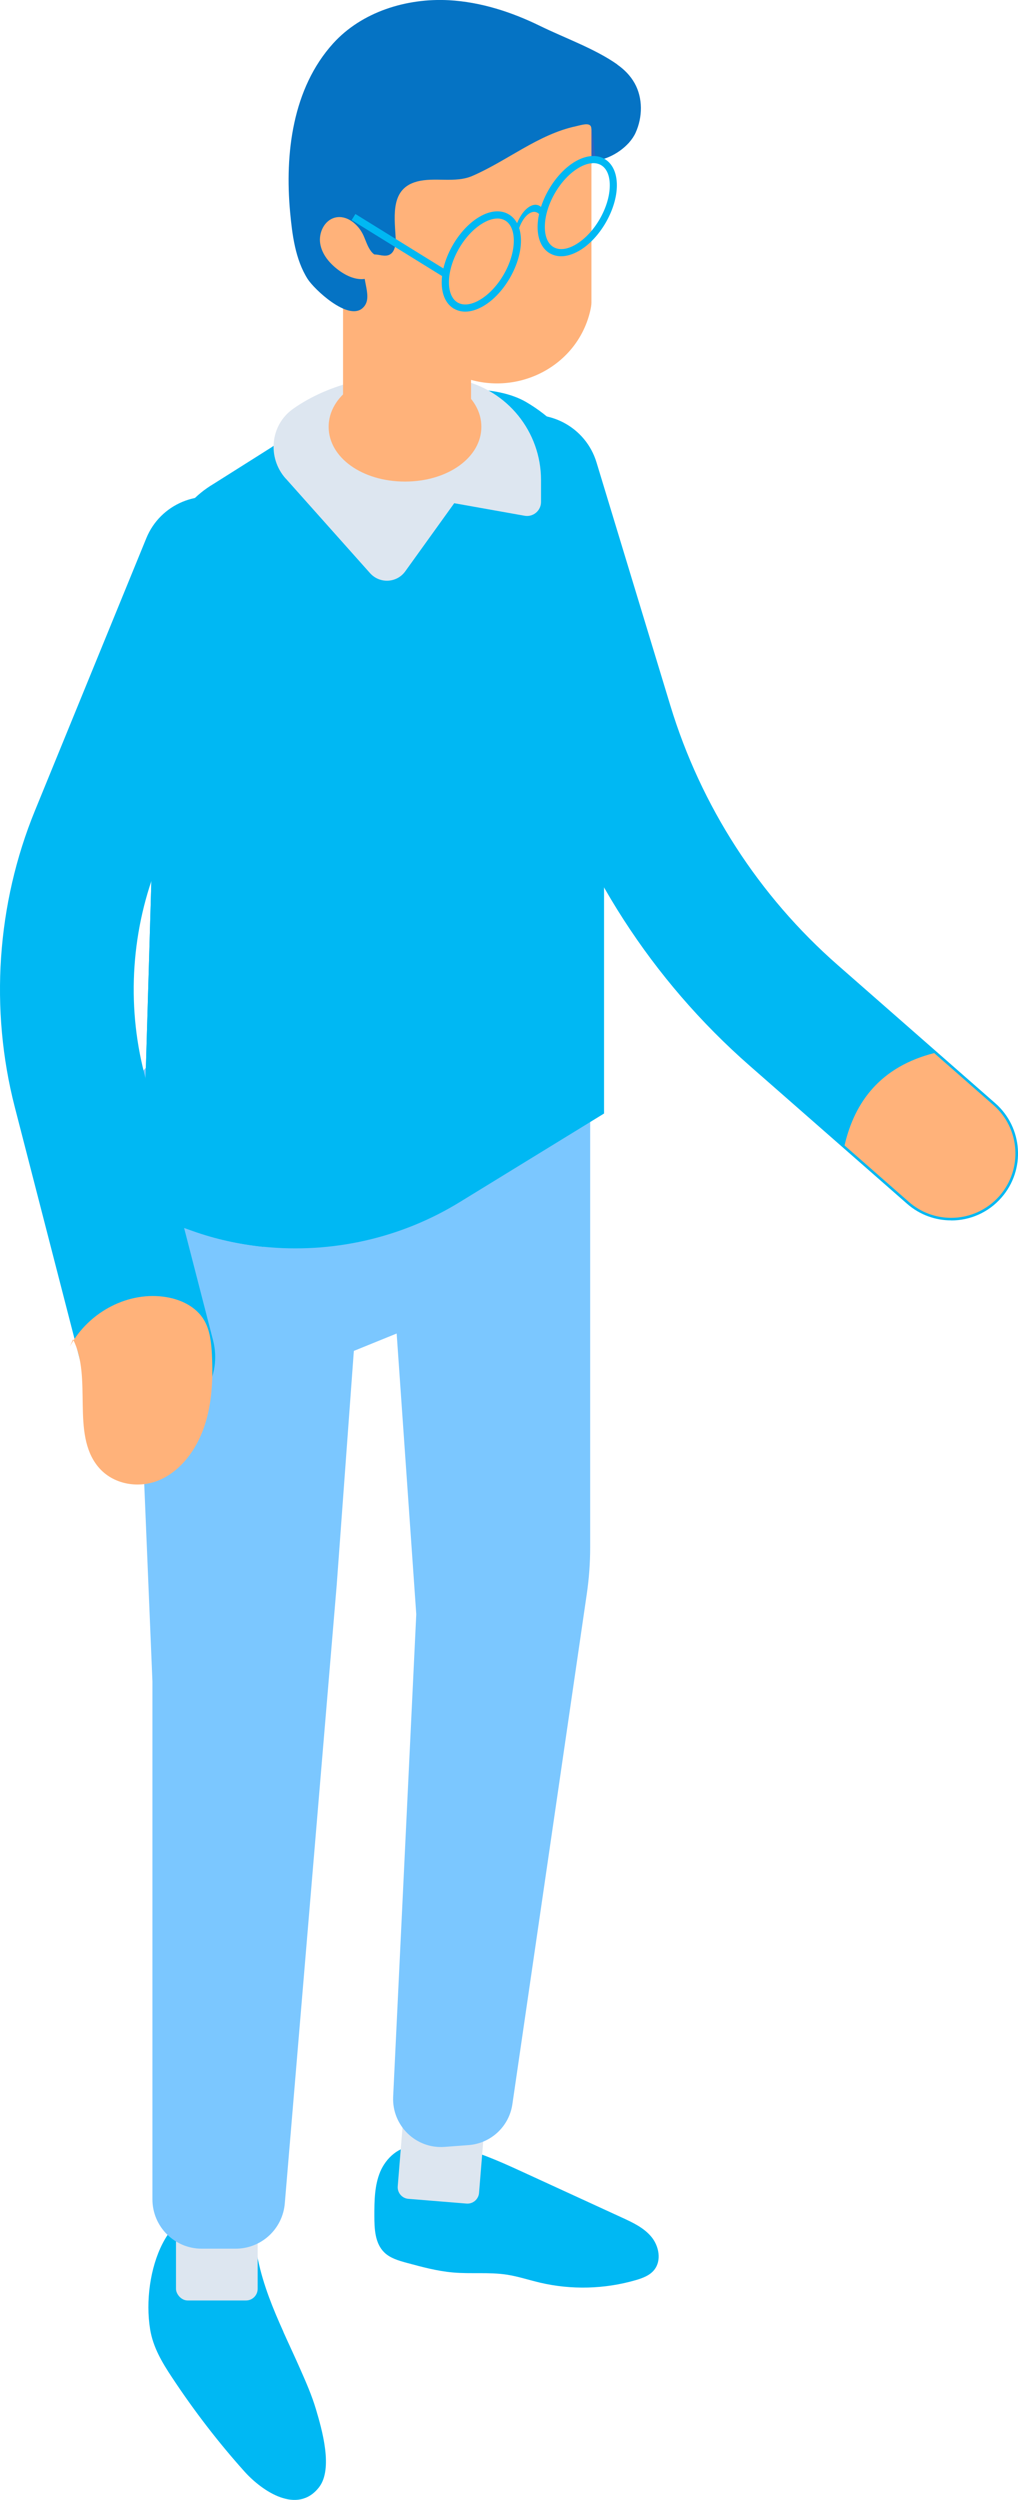
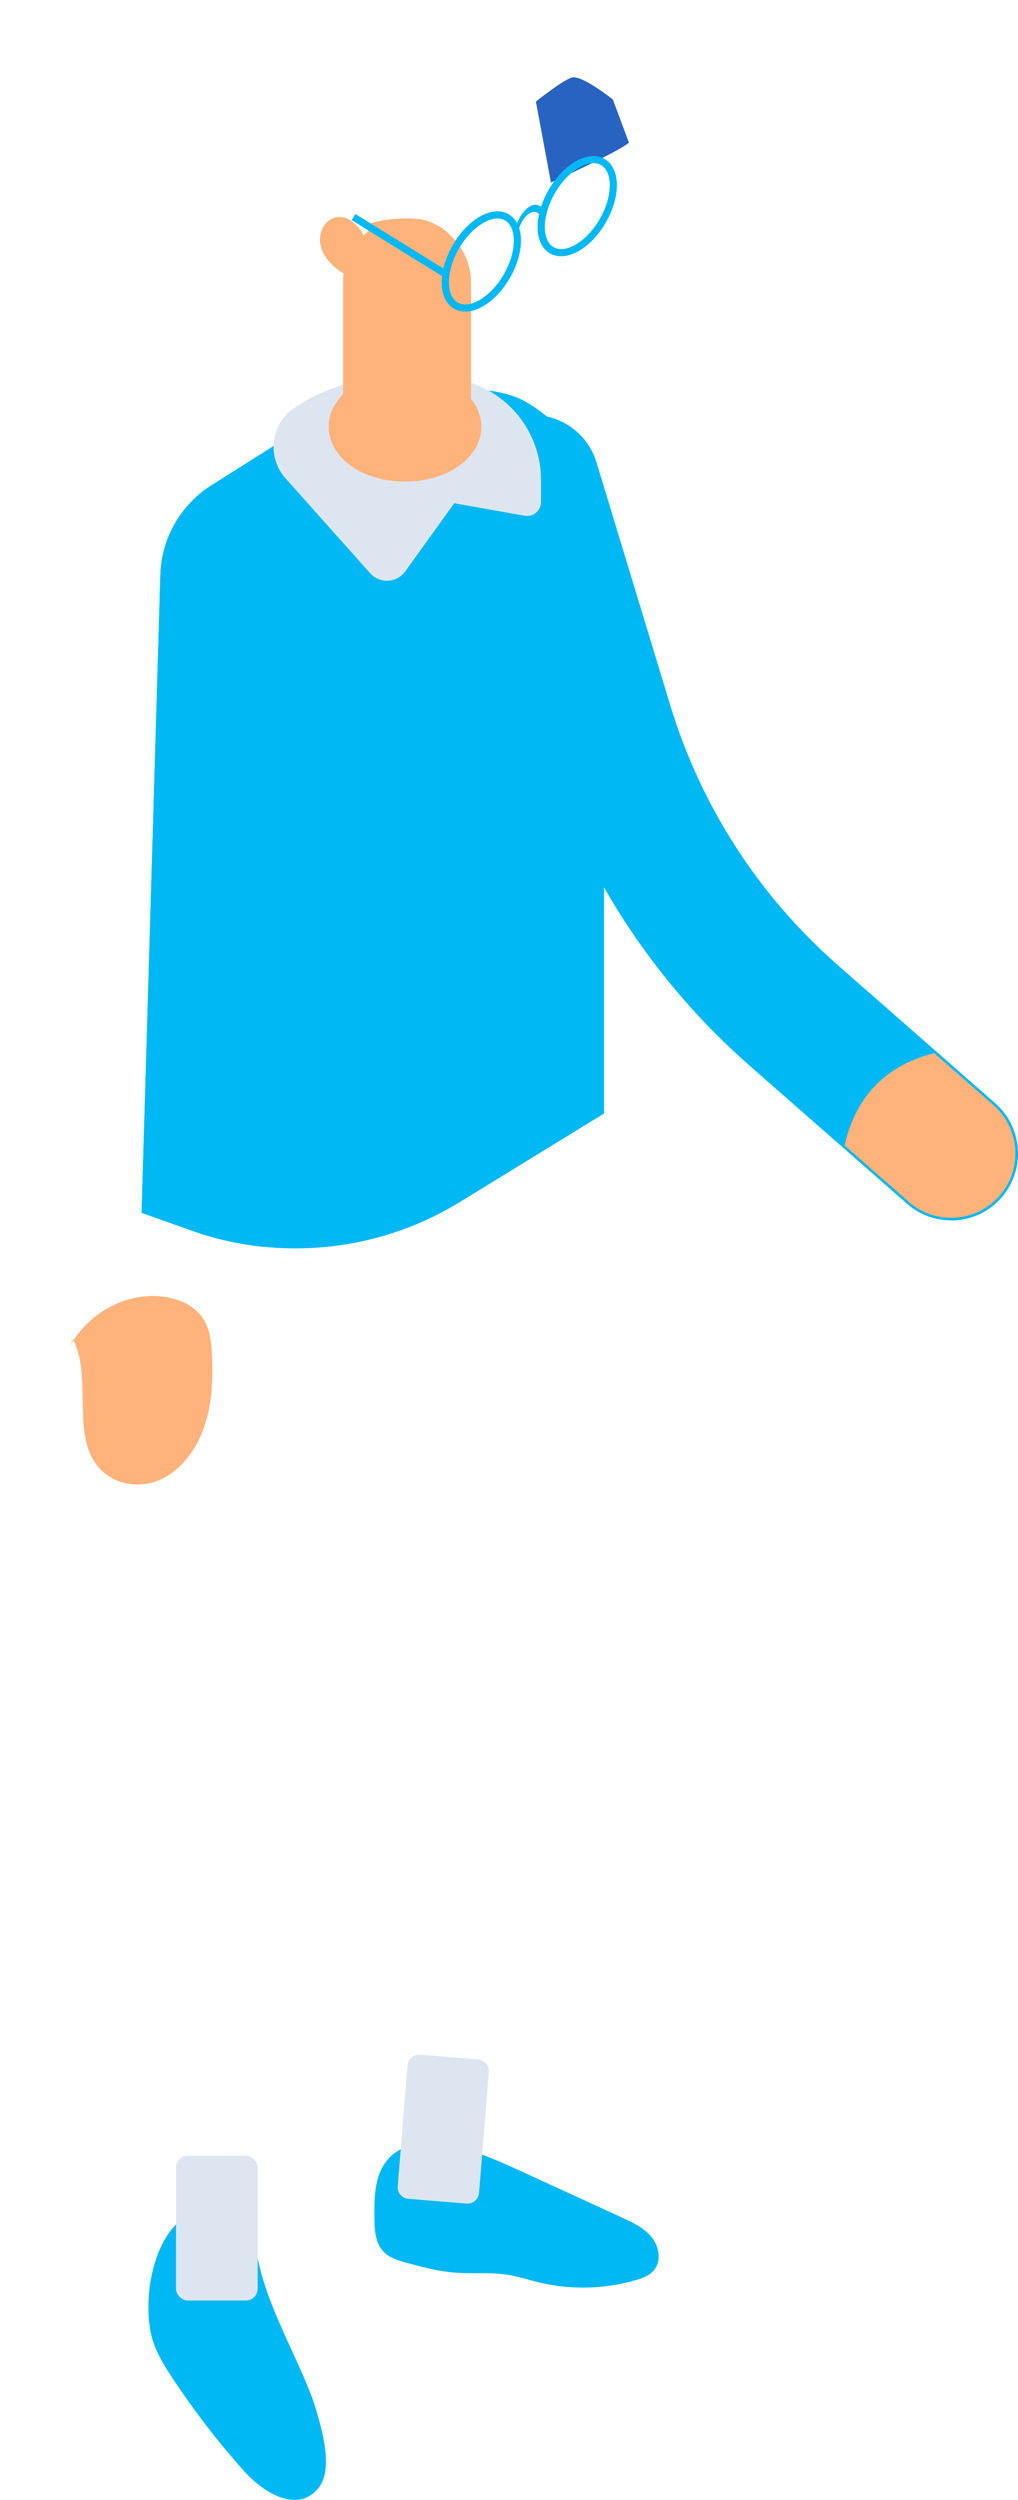
<svg xmlns="http://www.w3.org/2000/svg" viewBox="0 0 136.51 334.98">
  <defs>
    <style>.cls-1{fill:#00b8f3;}.cls-2{fill:#ffb200;}.cls-3{fill:#ffb27a;}.cls-4{fill:#7bc7ff;}.cls-5{fill:#dde6f0;}.cls-6{fill:#0573c4;}.cls-7{fill:#2963c1;}.cls-8{mix-blend-mode:multiply;}.cls-9{isolation:isolate;}</style>
  </defs>
  <g class="cls-9">
    <g id="_イヤー_2">
      <g id="_イヤー_1-2">
        <g>
          <path class="cls-1" d="M127.55,163.54c2.49,0,4.97-1.03,6.74-3.06,3.26-3.72,2.89-9.39-.83-12.65l-21.12-18.51c-10.59-9.28-18.35-21.31-22.45-34.78l-9.9-32.58c-1.44-4.74-6.45-7.41-11.18-5.97-4.74,1.44-7.41,6.45-5.97,11.18l9.9,32.58c5.07,16.67,14.67,31.56,27.78,43.05l21.12,18.51c1.7,1.49,3.81,2.22,5.91,2.22Z" />
          <path class="cls-1" d="M55.5,287.62c-1.99-.04-3.73,1.54-4.51,3.38-.77,1.84-.79,3.89-.79,5.89,0,1.75,.07,3.69,1.32,4.92,.8,.79,1.94,1.11,3.03,1.41,2.04,.55,4.1,1.11,6.21,1.29,2.39,.21,4.81-.07,7.19,.29,1.51,.23,2.97,.72,4.46,1.07,4.21,.99,8.67,.87,12.82-.33,.93-.27,1.89-.62,2.49-1.37,1.01-1.24,.66-3.17-.35-4.41-1.01-1.24-2.51-1.94-3.97-2.61-4.37-2.01-8.74-4.01-13.11-6.02-4.29-1.97-8.73-3.97-13.44-4.08-1.51-.03-3.49,.65-3.36,2.15l2.01-1.56Z" />
          <path class="cls-5" d="M55.54,275.61h7.82c.86,0,1.56,.7,1.56,1.56v16.26c0,.86-.7,1.56-1.56,1.56h-7.82c-.86,0-1.56-.7-1.56-1.56v-16.26c0-.86,.7-1.56,1.56-1.56Z" transform="translate(23.32 -3.88) rotate(4.65)" />
          <path class="cls-1" d="M37.99,312.45c.76,1.7,1.56,3.38,2.3,5.07,.76,1.72,1.52,3.45,2.07,5.29,.81,2.72,2.34,8.01,.42,10.48-2.9,3.72-7.62,.53-9.98-2.09-3.5-3.9-6.76-8.13-9.74-12.64-1.28-1.93-2.54-4.01-2.93-6.44-1.21-7.46,2.38-18.04,9.91-15.56,2.75,.9,3.92,3.25,4.57,6.3,.72,3.39,2.01,6.53,3.4,9.61Z" />
          <rect class="cls-5" x="23.6" y="288.87" width="10.95" height="19.39" rx="1.56" ry="1.56" />
-           <path class="cls-4" d="M55.82,123.65l-27.64,9.58-11.04,12.61,3.3,79.48v69.39c0,3.65,2.96,6.61,6.61,6.61h4.55c3.44,0,6.3-2.63,6.59-6.06l6.96-82.85,2.3-31.39,5.74-2.33,2.63,37.62-3.1,64.65c-.18,3.86,3.05,7.01,6.9,6.72l3.2-.24c3.01-.22,5.46-2.5,5.89-5.49l9.98-68.39c.3-2.06,.45-4.13,.45-6.21v-71.36l-23.33-12.35Z" />
          <path class="cls-3" d="M125.27,141.11l7.96,6.98c3.58,3.14,3.93,8.58,.8,12.16-1.7,1.94-4.09,2.94-6.48,2.94-2.02,0-4.04-.7-5.68-2.14l-8.62-7.56c1.35-5.89,4.87-10.56,12.02-12.38Z" />
          <path class="cls-1" d="M81,72.01v77.2l-19.27,11.82c-8,4.93-17.27,6.96-26.44,6.03-3.21-.34-6.41-1.03-9.51-2.14l-6.79-2.41,2.52-85.61c.14-3.58,1.55-6.93,3.96-9.48,.9-1,1.96-1.86,3.17-2.58l6.07-3.83,1.69-1.07c4.58-3.21,13.48-6.51,21.47-7.48,1.59-.21,3.1-.31,4.55-.31,3.2,0,6.07,.52,8.13,1.72,6.44,3.76,10.44,10.65,10.44,18.13Z" />
          <path class="cls-1" d="M35.29,167.07c-3.21-.34-6.41-1.03-9.51-2.14l-6.79-2.41,2.52-85.61c.14-3.58,1.55-6.93,3.96-9.48,1.34,.14,2.69,.34,4,.65,.38,.1,.79,.24,1.1,.45,1.86,.52,3.62,1.24,4.89,2.58,3,3.14,2.28,8.24,.79,12.34-1.45,4.14-3.45,8.44-2.31,12.65,.83,3,3.14,5.45,3.76,8.51,1.27,6.48-5.58,22.68-4.93,29.26,.38,3.76,3.1,6.79,4.83,10.13,3.65,7.27,2.17,16.16-2.31,23.06Z" />
          <path class="cls-5" d="M38.33,64.14c3.4,3.81,8.33,9.34,11.29,12.66,1.3,1.45,3.6,1.33,4.73-.25l6.56-9.12,9.43,1.68c1.15,.21,2.21-.68,2.21-1.85v-2.93c0-6.48-4.52-12.07-10.85-13.43-2.08-.44-4.29-.69-6.59-.69-6.23,0-11.85,1.76-15.83,4.59-3.05,2.17-3.46,6.54-.97,9.33Z" />
          <path class="cls-1" d="M46.49,33.09s-.06,.03-.09,.06c-.03-.12-.03-.27-.03-.39,0,.12,.03,.24,.12,.33Z" />
          <g>
            <path class="cls-3" d="M54.31,64.53c5.74,0,10.24-3.23,10.24-7.34,0-4.12-4.5-7.34-10.24-7.34-5.74,0-10.24,3.23-10.24,7.34,0,4.12,4.5,7.34,10.24,7.34Z" />
            <path class="cls-7" d="M84.34,19.12c-1.53,1.29-10.46,5.34-10.46,5.34l-2.02-10.85s3.51-2.82,4.82-3.22c1.31-.4,5.5,2.94,5.5,2.94l2.16,5.79Z" />
            <path class="cls-3" d="M46,56.28h0v-18.42c0-2.27,.9-4.34,2.34-5.89,.83-.9,1.86-1.62,3.03-2.1,.93-.34,1.9-.55,2.93-.59,.48,0,.97,.03,1.41,.07,1.9,.24,3.62,1.14,4.93,2.45,1.55,1.55,2.52,3.69,2.52,6.07v18.41h0v.9h-.1c-.59,3.01-4.1,5.25-8.48,5.25-4.38,0-7.89-2.25-8.48-5.25h-.1v-.9Z" />
            <g class="cls-8">
              <path class="cls-3" d="M62.13,58.14c-7.12-.37-12.77-4.91-12.77-10.43V30.02c1.57-.5,3.28-.74,5.08-.74h.47c.33,0,.67,.03,1,.07h.3c.8,.13,1.6,.4,2.31,.8,.33,.13,.64,.33,.94,.57,.13,.1,.27,.2,.4,.3,.33,.3,.64,.6,.94,.94,1.44,1.64,2.34,3.91,2.34,6.42v15.81l-1,3.95Z" />
            </g>
-             <path class="cls-3" d="M49.59,45.65c-1.86-2.71-2.65-7.06-3.12-9.93-.48-2.98-4.5-1.73-4.51-4.77,0-2.16,2.02-4.47,2.93-6.34,1.09-2.24,2.43-4.06,4.5-5.51,2.5-1.75,5.45-2.74,8.4-3.54,3.29-.9,6.66-1.57,10.05-1.96l.94-3.21h10.53v30.17c0,.29-.07,.72-.2,1.25-1.84,7.49-10.07,11.48-17.25,8.66l-12.26-4.82Z" />
-             <path class="cls-6" d="M82.78,8.64c-2.99-2.11-7.04-3.54-10.35-5.16-3.82-1.87-7.94-3.21-12.21-3.45-5.7-.31-11.7,1.55-15.54,5.78-5.48,6.05-6.49,14.82-5.78,22.59,.28,3.02,.69,6.36,2.35,8.98,.88,1.38,5.36,5.61,7.33,3.94,1.67-1.41-.37-4.04,.41-6.17,.1-.29,.21-.59,.43-.79,.39-.35,.98-.28,1.49-.18,.4,.07,.83,.14,1.21,0,.87-.33,.99-1.51,.93-2.44-.19-3.02-.61-6.49,2.86-7.41,2.4-.64,5.11,.25,7.44-.76,4.72-2.05,8.84-5.57,13.87-6.65,.69-.15,1.88-.57,2.05,.12,.55,2.2,.21,2.96,.76,4.46,2.06-.28,4.37-1.88,5.2-3.71,.95-2.09,.99-4.64-.13-6.64-.58-1.03-1.38-1.83-2.32-2.49Z" />
            <rect class="cls-1" x="53.19" y="25.6" width=".96" height="14.74" transform="translate(-2.6 61.26) rotate(-58.26)" />
            <g>
-               <path class="cls-3" d="M51.91,34.37c-.31,.17-.66,.17-1,.08-.03-.09-.02-.18-.07-.26l1.07,.18Z" />
              <path class="cls-3" d="M44.92,29.16c1.57-.4,3.12,.89,3.8,2.35,.34,.74,.56,1.55,1.06,2.19,.28,.36,.7,.63,1.13,.75,.45,1.14-.46,2.57-1.7,2.87-1.33,.32-2.72-.31-3.82-1.13-1.18-.88-2.21-2.08-2.45-3.54s.56-3.13,1.98-3.49Z" />
            </g>
            <g>
              <path class="cls-2" d="M72.71,29.48c-.29-.99-.93-1.34-1.67-.92-.74,.42-1.37,1.51-1.67,2.84l-.47-.08c.38-1.71,1.2-3.11,2.14-3.65,.95-.55,1.77-.09,2.14,1.18l-.47,.63Z" />
              <g>
                <path class="cls-1" d="M72.71,29.48c-.29-.99-.93-1.34-1.67-.92-.74,.42-1.37,1.51-1.67,2.84l-.47-.08c.38-1.71,1.2-3.11,2.14-3.65,.95-.55,1.77-.09,2.14,1.18l-.47,.63Z" />
                <path class="cls-1" d="M60.89,41.38c-1.07-.62-1.66-1.88-1.66-3.54,0-3.23,2.28-7.17,5.07-8.79,1.44-.84,2.83-.96,3.9-.34,1.07,.62,1.66,1.87,1.66,3.54,0,3.23-2.28,7.17-5.07,8.78-.84,.48-1.65,.73-2.4,.73-.54,0-1.05-.13-1.5-.39Zm3.9-11.5c-2.53,1.46-4.59,5.03-4.59,7.95,0,1.31,.42,2.27,1.17,2.71,.76,.44,1.8,.32,2.94-.34,2.53-1.46,4.59-5.03,4.59-7.95,0-1.31-.42-2.27-1.17-2.71-.3-.17-.64-.26-1.02-.26-.58,0-1.23,.2-1.92,.6Z" />
                <path class="cls-1" d="M73.75,33.96c-1.07-.62-1.66-1.87-1.66-3.54,0-3.23,2.28-7.17,5.07-8.79,1.45-.83,2.83-.95,3.9-.34,1.07,.62,1.66,1.88,1.66,3.54,0,3.23-2.28,7.17-5.07,8.78-.84,.48-1.65,.73-2.4,.73-.54,0-1.05-.13-1.5-.39Zm3.9-11.5c-2.53,1.46-4.59,5.03-4.59,7.95,0,1.31,.42,2.27,1.18,2.71,.76,.44,1.8,.32,2.94-.34,2.53-1.46,4.59-5.03,4.59-7.95,0-1.31-.42-2.27-1.18-2.71-.3-.17-.64-.26-1.02-.26-.58,0-1.23,.2-1.92,.6Z" />
              </g>
            </g>
          </g>
          <g>
-             <path class="cls-1" d="M19.88,190.81c.74,0,1.49-.09,2.25-.29,4.79-1.24,7.68-6.13,6.44-10.92l-9.22-35.75c-2.42-9.37-1.73-19.47,1.93-28.43l14.93-36.51c1.87-4.58-.32-9.82-4.9-11.69-4.58-1.87-9.82,.32-11.69,4.9L4.68,108.64c-5.12,12.51-6.07,26.61-2.7,39.7l9.22,35.75c1.04,4.04,4.68,6.73,8.67,6.73Z" />
            <path class="cls-3" d="M9.79,179.46c2.64,5.18-.28,12.6,3.34,17.05,2,2.46,5.55,3.02,8.35,1.77,2.8-1.25,4.85-4.02,5.9-7.09,1.05-3.06,1.2-6.4,1.04-9.66-.08-1.58-.25-3.23-1.02-4.58-1.07-1.85-3.11-2.81-5.1-3.14-5-.83-10.35,1.9-12.92,6.6l.42-.95Z" />
          </g>
        </g>
      </g>
    </g>
  </g>
</svg>